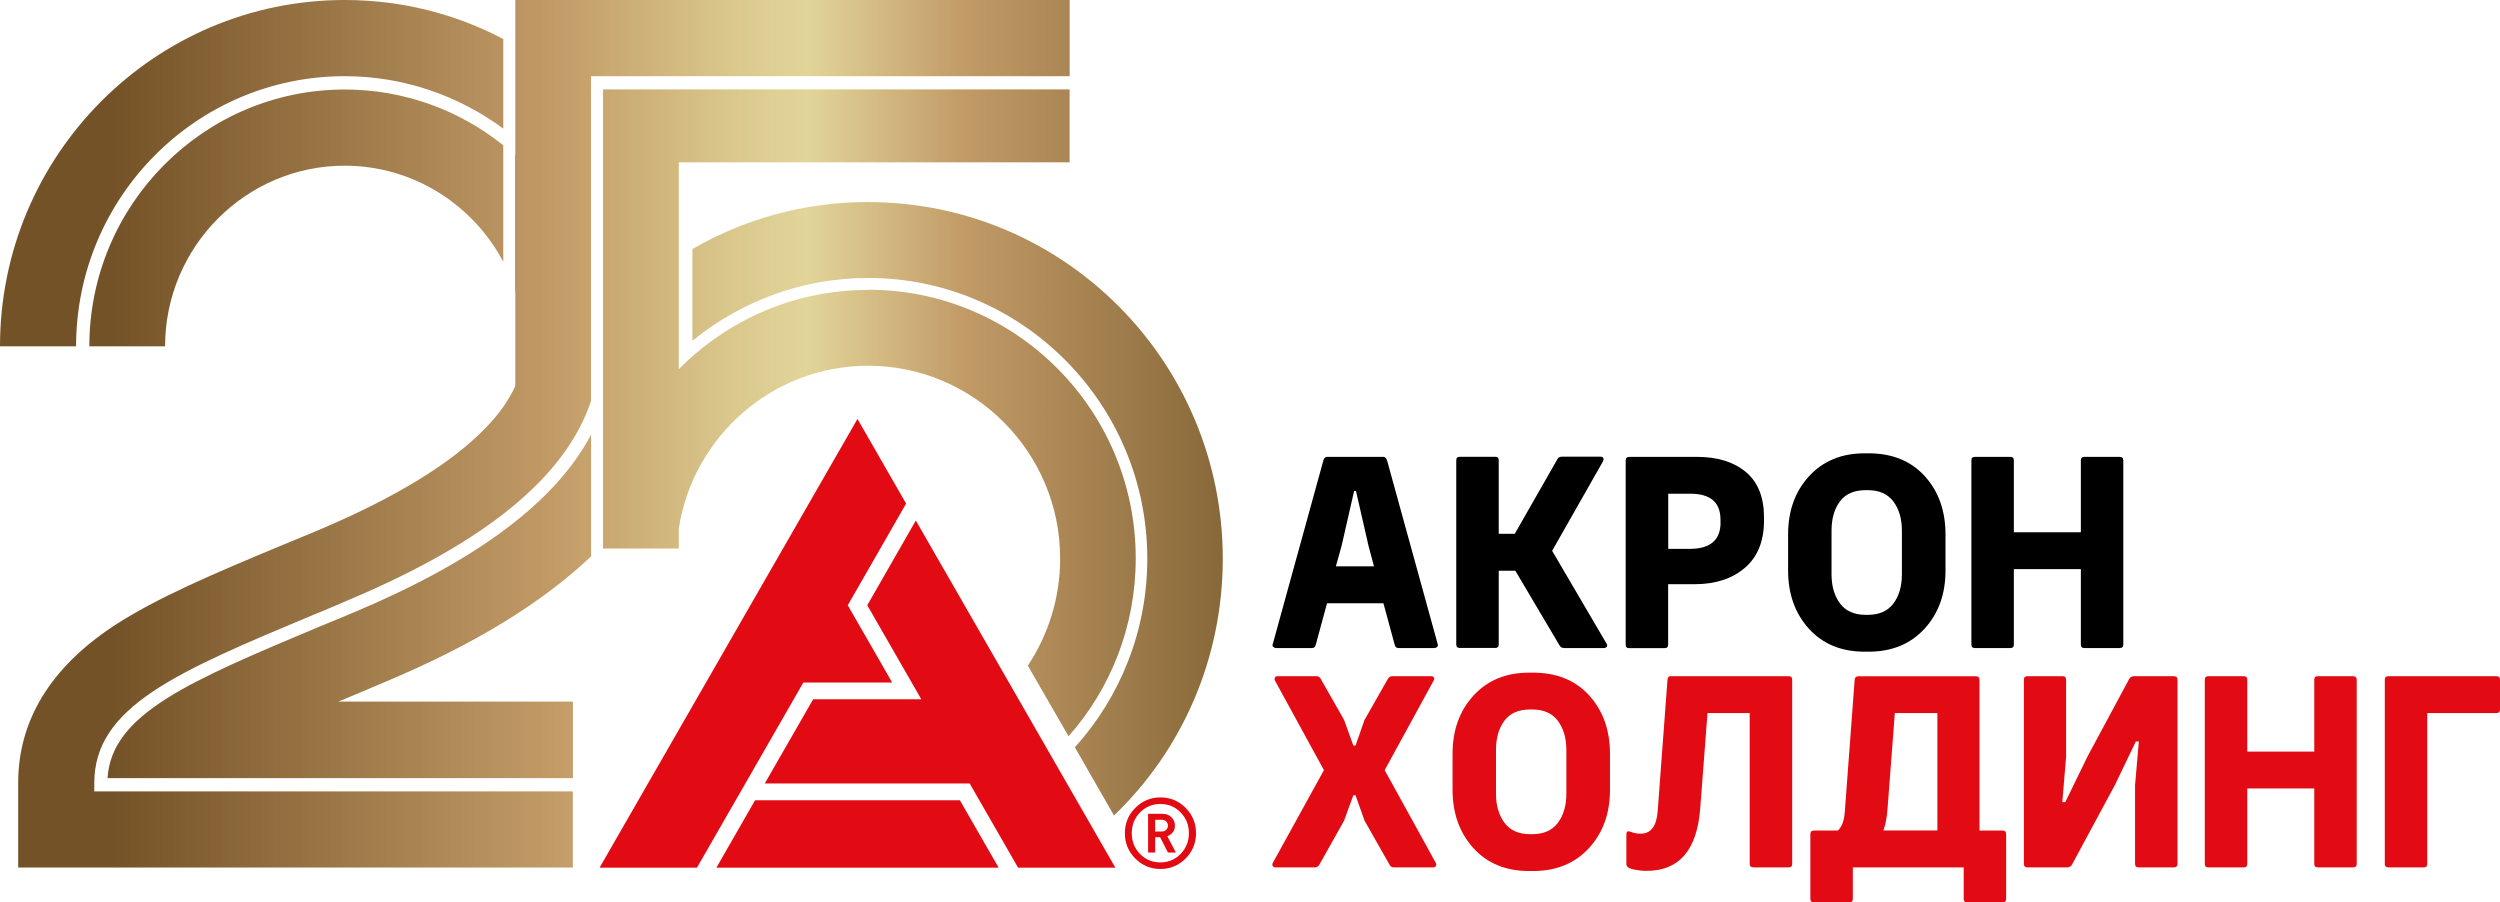
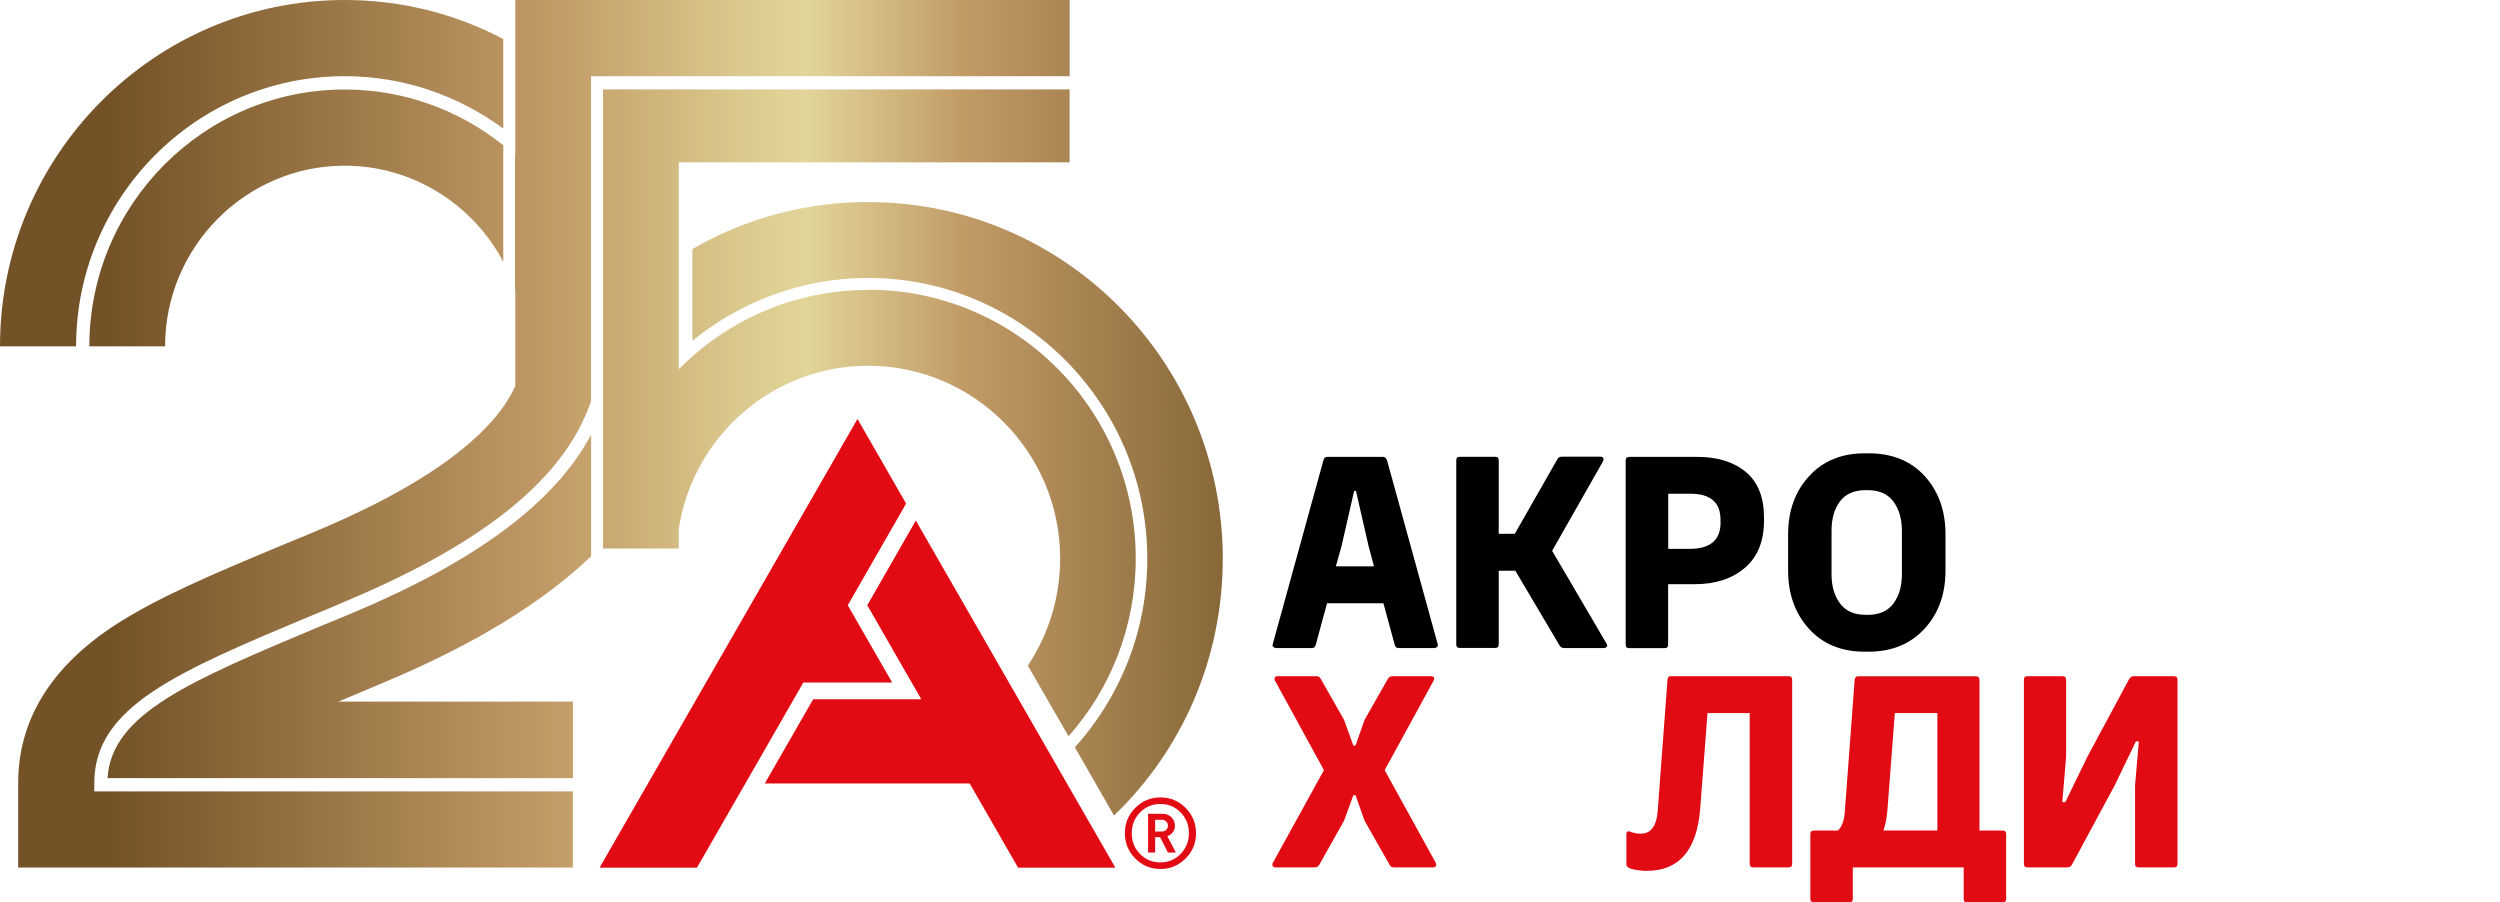
<svg xmlns="http://www.w3.org/2000/svg" width="169" height="61" viewBox="0 0 169 61" fill="none">
  <path d="M89.701 30.884H93.514C93.628 30.884 93.711 30.968 93.771 31.142L97.196 43.568C97.208 43.64 97.196 43.7 97.143 43.736C97.095 43.784 97.029 43.808 96.958 43.808H94.529C94.391 43.808 94.308 43.724 94.272 43.55L93.52 40.783H89.707L88.955 43.55C88.919 43.724 88.83 43.808 88.698 43.808H86.269C86.198 43.808 86.132 43.784 86.084 43.736C86.025 43.7 86.007 43.646 86.031 43.568L89.456 31.142C89.492 30.968 89.582 30.884 89.713 30.884H89.701ZM91.67 33.189H91.539L90.692 36.899L90.304 38.286H92.882L92.512 36.899L91.664 33.189H91.67Z" fill="black" />
  <path d="M108.368 31.178L104.924 37.235L108.606 43.514C108.654 43.586 108.66 43.658 108.624 43.718C108.565 43.778 108.499 43.808 108.439 43.808H105.73C105.593 43.808 105.491 43.748 105.42 43.622L102.436 38.58H101.314V43.562C101.314 43.724 101.236 43.802 101.075 43.802H98.682C98.521 43.802 98.443 43.724 98.443 43.562V31.118C98.443 30.956 98.521 30.878 98.682 30.878H101.075C101.236 30.878 101.314 30.956 101.314 31.118V36.083H102.4L105.27 31.058C105.318 30.938 105.426 30.872 105.581 30.872H108.213C108.284 30.872 108.344 30.902 108.38 30.962C108.415 31.022 108.409 31.088 108.362 31.166V31.178H108.368Z" fill="black" />
  <path d="M110.134 30.884H114.717C116.102 30.884 117.206 31.226 118.024 31.911C118.841 32.595 119.247 33.615 119.247 34.984V35.188C119.247 36.581 118.817 37.643 117.958 38.382C117.099 39.12 115.965 39.492 114.55 39.492H112.766V43.574C112.766 43.736 112.688 43.814 112.527 43.814H110.134C109.973 43.814 109.896 43.736 109.896 43.574V31.13C109.896 30.968 109.973 30.89 110.134 30.89V30.884ZM116.305 35.314V35.128C116.305 33.958 115.625 33.375 114.264 33.375H112.772V37.103H114.228C115.613 37.103 116.311 36.509 116.311 35.314H116.305Z" fill="black" />
  <path d="M126.044 30.644H126.319C127.912 30.644 129.177 31.16 130.114 32.187C131.045 33.213 131.516 34.528 131.516 36.131V38.568C131.516 40.17 131.039 41.479 130.09 42.511C129.141 43.538 127.882 44.054 126.325 44.054H126.05C124.469 44.054 123.209 43.532 122.272 42.493C121.341 41.455 120.876 40.146 120.876 38.568V36.131C120.876 34.528 121.347 33.219 122.296 32.187C123.239 31.16 124.492 30.644 126.05 30.644H126.044ZM126.265 33.135H126.116C125.328 33.135 124.749 33.393 124.373 33.904C123.997 34.414 123.812 35.068 123.812 35.872V38.826C123.812 39.624 124.003 40.279 124.385 40.795C124.767 41.305 125.34 41.563 126.116 41.563H126.265C127.041 41.563 127.614 41.305 127.995 40.795C128.377 40.285 128.568 39.63 128.568 38.826V35.872C128.568 35.074 128.377 34.42 127.995 33.904C127.614 33.393 127.041 33.135 126.265 33.135Z" fill="black" />
-   <path d="M140.904 30.884H143.279C143.453 30.884 143.536 30.962 143.536 31.124V43.568C143.536 43.73 143.453 43.808 143.279 43.808H140.904C140.743 43.808 140.666 43.73 140.666 43.568V38.472H136.136V43.568C136.136 43.73 136.059 43.808 135.897 43.808H133.504C133.343 43.808 133.266 43.73 133.266 43.568V31.124C133.266 30.962 133.343 30.884 133.504 30.884H135.897C136.059 30.884 136.136 30.962 136.136 31.124V35.98H140.666V31.124C140.666 30.962 140.743 30.884 140.904 30.884Z" fill="black" />
  <path d="M80.147 54.613C80.618 55.087 80.851 55.658 80.851 56.324C80.851 56.99 80.618 57.566 80.147 58.035C79.675 58.509 79.108 58.743 78.446 58.743C77.784 58.743 77.211 58.509 76.745 58.035C76.274 57.56 76.041 56.99 76.041 56.324C76.041 55.658 76.274 55.081 76.745 54.613C77.217 54.139 77.784 53.905 78.446 53.905C79.108 53.905 79.681 54.139 80.147 54.613ZM79.807 57.728C80.177 57.344 80.368 56.882 80.368 56.324C80.368 55.766 80.183 55.303 79.807 54.919C79.437 54.535 78.977 54.349 78.44 54.349C77.903 54.349 77.443 54.541 77.067 54.919C76.698 55.297 76.507 55.766 76.507 56.324C76.507 56.882 76.692 57.344 77.067 57.728C77.438 58.107 77.897 58.299 78.44 58.299C78.983 58.299 79.431 58.107 79.807 57.728ZM79.49 57.633H78.953L78.422 56.594H78.088V57.633H77.611V55.015H78.589C78.834 55.015 79.031 55.093 79.192 55.249C79.347 55.406 79.425 55.598 79.425 55.82C79.425 55.994 79.377 56.144 79.281 56.264C79.186 56.384 79.061 56.474 78.912 56.528L79.49 57.633ZM78.834 56.096C78.912 56.018 78.953 55.928 78.953 55.814C78.953 55.7 78.912 55.61 78.834 55.532C78.756 55.453 78.655 55.417 78.53 55.417H78.088V56.21H78.53C78.655 56.21 78.756 56.174 78.834 56.096Z" fill="#E20A13" />
-   <path d="M51.043 54.097L48.429 58.653H67.507L64.888 54.097H51.043Z" fill="#E20A13" />
  <path d="M57.309 40.915L61.253 34.042L57.965 28.321L40.533 58.653H47.116L54.307 46.137H60.31L57.309 40.915Z" fill="#E20A13" />
  <path d="M61.91 35.188L58.628 40.915L62.28 47.272H54.969L51.699 52.962H65.55L68.821 58.653H75.397L61.91 35.188Z" fill="#E20A13" />
  <path d="M94.117 45.711H96.749C96.832 45.711 96.898 45.741 96.934 45.801C96.969 45.861 96.963 45.927 96.916 46.005L93.604 52.062L97.065 58.341C97.101 58.413 97.101 58.485 97.065 58.545C97.029 58.605 96.969 58.635 96.88 58.635H94.23C94.081 58.635 93.98 58.569 93.92 58.431L92.243 55.477L91.634 53.761H91.485L90.859 55.477L89.2 58.431C89.128 58.569 89.02 58.635 88.889 58.635H86.222C86.138 58.635 86.072 58.605 86.037 58.545C86.001 58.485 86.001 58.413 86.037 58.341L89.498 52.062L86.186 46.005C86.15 45.933 86.15 45.861 86.186 45.801C86.21 45.741 86.263 45.711 86.353 45.711H88.985C89.134 45.711 89.235 45.777 89.295 45.915L90.859 48.664L91.485 50.399H91.634L92.243 48.664L93.807 45.915C93.878 45.777 93.986 45.711 94.117 45.711Z" fill="#E20A13" />
-   <path d="M103.361 45.471H103.636C105.229 45.471 106.494 45.987 107.431 47.014C108.362 48.04 108.834 49.355 108.834 50.957V53.395C108.834 54.997 108.356 56.306 107.408 57.338C106.459 58.365 105.199 58.881 103.642 58.881H103.367C101.786 58.881 100.527 58.359 99.59 57.32C98.659 56.282 98.193 54.973 98.193 53.395V50.957C98.193 49.355 98.665 48.046 99.614 47.014C100.557 45.987 101.81 45.471 103.367 45.471H103.361ZM103.582 47.962H103.433C102.645 47.962 102.066 48.22 101.69 48.73C101.314 49.241 101.129 49.895 101.129 50.699V53.653C101.129 54.451 101.32 55.105 101.702 55.621C102.084 56.132 102.657 56.39 103.433 56.39H103.582C104.358 56.39 104.931 56.132 105.313 55.621C105.695 55.111 105.886 54.457 105.886 53.653V50.699C105.886 49.901 105.695 49.247 105.313 48.73C104.931 48.22 104.358 47.962 103.582 47.962Z" fill="#E20A13" />
  <path d="M112.957 45.711H120.912C121.073 45.711 121.151 45.789 121.151 45.951V58.395C121.151 58.557 121.073 58.635 120.912 58.635H118.537C118.364 58.635 118.28 58.557 118.28 58.395V48.202H115.428L114.932 54.679C114.712 57.47 113.506 58.869 111.322 58.869H111.232C110.988 58.869 110.713 58.833 110.403 58.767C110.099 58.701 109.943 58.587 109.943 58.425V56.414C109.943 56.264 109.991 56.192 110.093 56.192C110.104 56.192 110.146 56.204 110.224 56.228C110.445 56.312 110.654 56.354 110.85 56.354H110.922C111.608 56.354 111.99 55.838 112.062 54.805L112.724 45.927C112.736 45.777 112.814 45.705 112.963 45.705H112.957V45.711Z" fill="#E20A13" />
  <path d="M133.814 45.951V56.144H135.36C135.533 56.144 135.616 56.222 135.616 56.384V60.76C135.616 60.922 135.533 61 135.36 61H132.985C132.823 61 132.746 60.922 132.746 60.76V58.635H125.25V60.76C125.25 60.922 125.173 61 125.012 61H122.636C122.463 61 122.38 60.922 122.38 60.76V56.384C122.38 56.222 122.463 56.144 122.636 56.144H124.236C124.516 55.898 124.677 55.453 124.713 54.817L125.376 45.939C125.4 45.789 125.477 45.717 125.614 45.717H133.569C133.73 45.717 133.808 45.795 133.808 45.957L133.814 45.951ZM130.961 48.202H128.091L127.596 54.679C127.56 55.243 127.464 55.73 127.321 56.138H130.967V48.202H130.961Z" fill="#E20A13" />
  <path d="M144.258 45.711H146.944C147.117 45.711 147.2 45.789 147.2 45.951V58.395C147.2 58.557 147.117 58.635 146.944 58.635H144.568C144.407 58.635 144.33 58.557 144.33 58.395V53.076L144.586 50.123H144.383L142.963 53.076L140.075 58.431C140.003 58.569 139.89 58.635 139.741 58.635H137.055C136.894 58.635 136.816 58.557 136.816 58.395V45.951C136.816 45.789 136.894 45.711 137.055 45.711H139.43C139.591 45.711 139.669 45.789 139.669 45.951V51.155L139.412 54.223H139.615L141.107 51.155L143.924 45.915C143.996 45.777 144.109 45.711 144.258 45.711Z" fill="#E20A13" />
-   <path d="M156.683 45.711H159.058C159.231 45.711 159.314 45.789 159.314 45.951V58.395C159.314 58.557 159.231 58.635 159.058 58.635H156.683C156.521 58.635 156.444 58.557 156.444 58.395V53.298H151.914V58.395C151.914 58.557 151.837 58.635 151.676 58.635H149.283C149.122 58.635 149.044 58.557 149.044 58.395V45.951C149.044 45.789 149.122 45.711 149.283 45.711H151.676C151.837 45.711 151.914 45.789 151.914 45.951V50.807H156.444V45.951C156.444 45.789 156.521 45.711 156.683 45.711Z" fill="#E20A13" />
-   <path d="M161.451 45.711H168.761C168.922 45.711 169 45.789 169 45.951V47.962C169 48.124 168.922 48.202 168.761 48.202H164.082V58.395C164.082 58.557 164.005 58.635 163.844 58.635H161.451C161.289 58.635 161.212 58.557 161.212 58.395V45.951C161.212 45.789 161.289 45.711 161.451 45.711Z" fill="#E20A13" />
  <path d="M58.693 13.656C54.36 13.656 50.302 14.809 46.805 16.838V23.039C50.051 20.397 54.199 18.789 58.693 18.789C69.1 18.789 77.557 27.312 77.557 37.763C77.557 42.686 75.701 47.146 72.663 50.519L75.307 55.129C79.848 50.771 82.659 44.594 82.659 37.769C82.659 24.449 71.935 13.662 58.693 13.662V13.656ZM23.298 6.051C13.785 6.051 6.039 13.842 6.039 23.411H11.16C11.16 16.688 16.614 11.201 23.298 11.201C27.941 11.201 31.981 13.842 34.022 17.696V9.821C31.068 7.455 27.338 6.051 23.298 6.051ZM23.298 0C10.45 0 0 10.493 0 23.411H5.144C5.144 13.338 13.284 5.15 23.298 5.15C27.296 5.15 31.002 6.471 34.022 8.692V2.641C30.811 0.942 27.147 0 23.298 0ZM24.008 41.359C23.173 41.713 22.361 42.049 21.591 42.361C12.866 46.029 7.537 48.244 7.269 52.602H38.73V47.428H22.868C23.095 47.344 23.328 47.242 23.578 47.134C24.348 46.822 25.16 46.461 26.013 46.107C32.053 43.574 36.63 40.765 39.96 37.607V29.378C37.567 33.904 32.297 37.859 24.014 41.359H24.008ZM58.693 19.599C53.674 19.599 49.156 21.652 45.886 24.959V10.973H72.305V6.045H40.766V37.079H45.886V35.74C46.841 29.497 52.236 24.725 58.693 24.725C65.836 24.725 71.666 30.566 71.666 37.751C71.666 40.435 70.855 42.926 69.482 44.997L72.233 49.769C75.062 46.587 76.775 42.355 76.775 37.745C76.775 27.715 68.677 19.587 58.705 19.587L58.693 19.599ZM34.834 0V10.511L34.816 10.493V19.623C34.816 19.623 34.834 19.623 34.834 19.641V26.094C34.44 26.952 33.837 27.895 32.816 28.939C30.507 31.328 26.759 33.609 21.699 35.764C20.863 36.119 20.052 36.455 19.282 36.767C14.412 38.796 10.581 40.41 7.621 42.355C3.396 45.165 1.229 48.724 1.229 52.932V58.647H38.725V53.497H6.374V52.932C6.374 47.758 11.971 45.417 21.239 41.539C22.033 41.227 22.844 40.867 23.674 40.513C32.876 36.617 38.247 32.217 39.954 27.108V5.15H72.311V0H34.834Z" fill="url(#paint0_linear_120_898)" />
  <defs>
    <linearGradient id="paint0_linear_120_898" x1="0" y1="29.323" x2="82.659" y2="29.323" gradientUnits="userSpaceOnUse">
      <stop offset="0.09" stop-color="#745227" />
      <stop offset="0.45" stop-color="#C19A66" />
      <stop offset="0.49" stop-color="#C8A670" />
      <stop offset="0.6" stop-color="#DAC88D" />
      <stop offset="0.66" stop-color="#E2D599" />
      <stop offset="0.79" stop-color="#C19A66" />
      <stop offset="1" stop-color="#886839" />
    </linearGradient>
  </defs>
</svg>